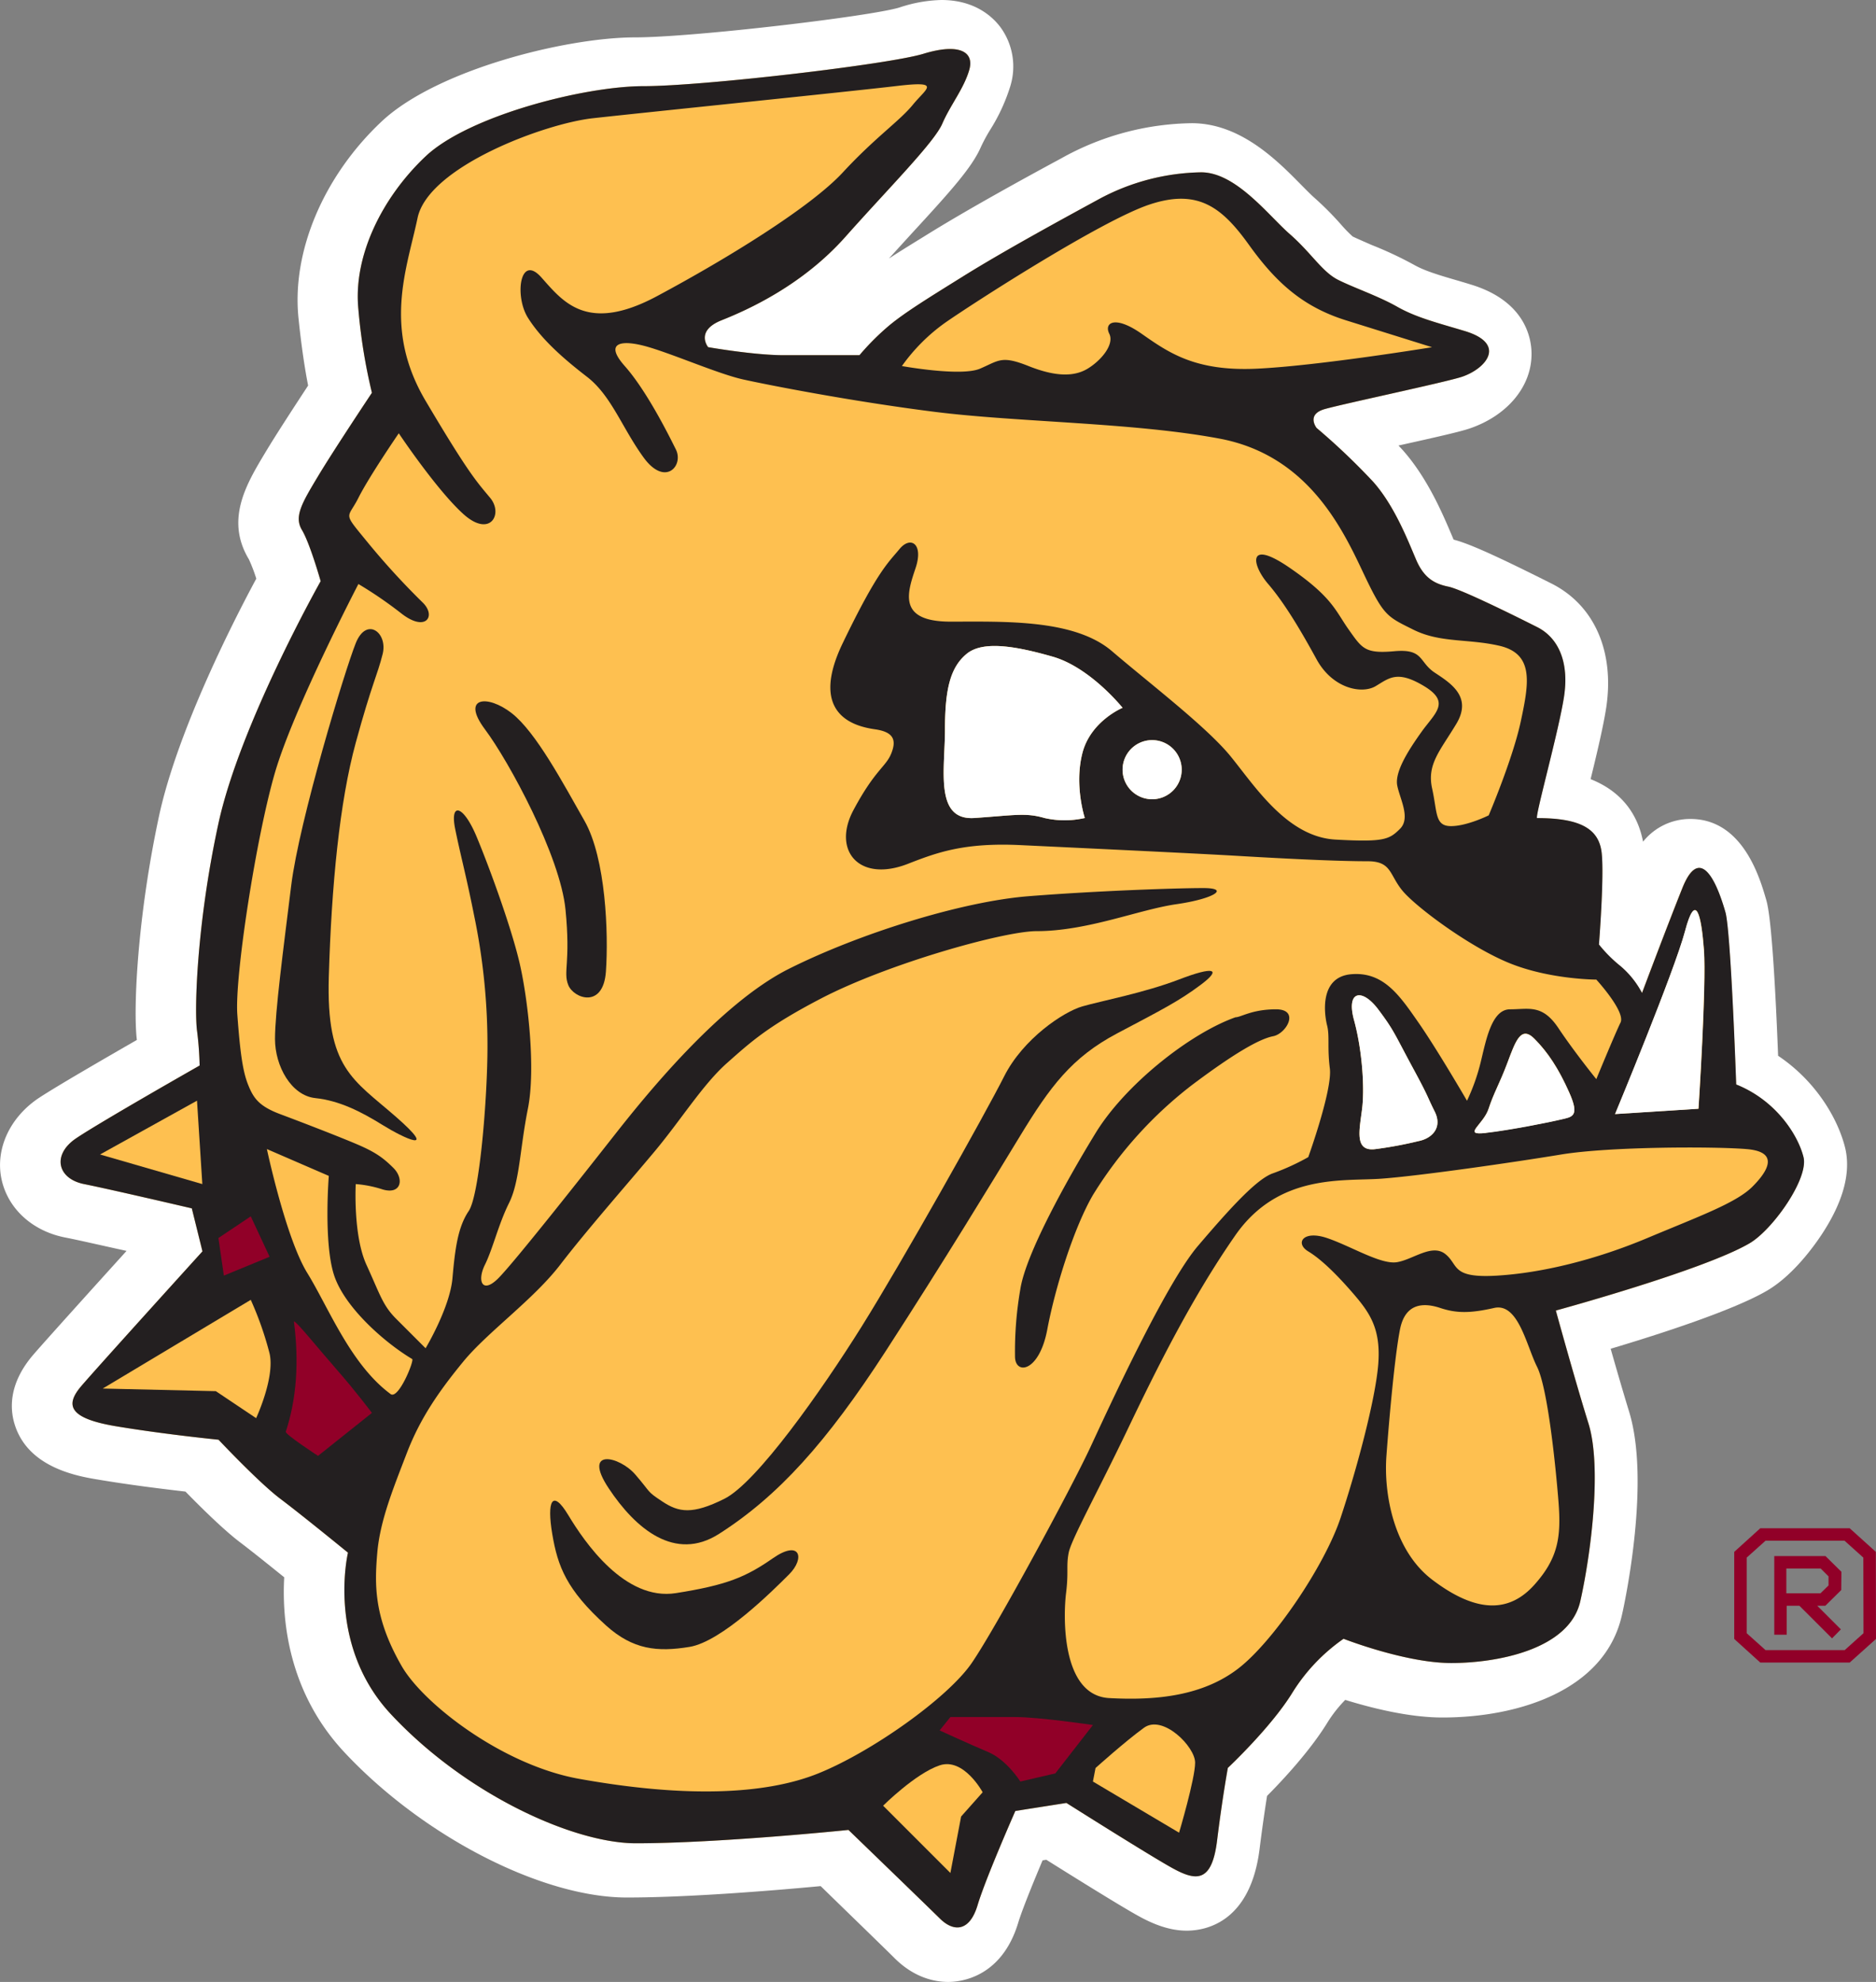
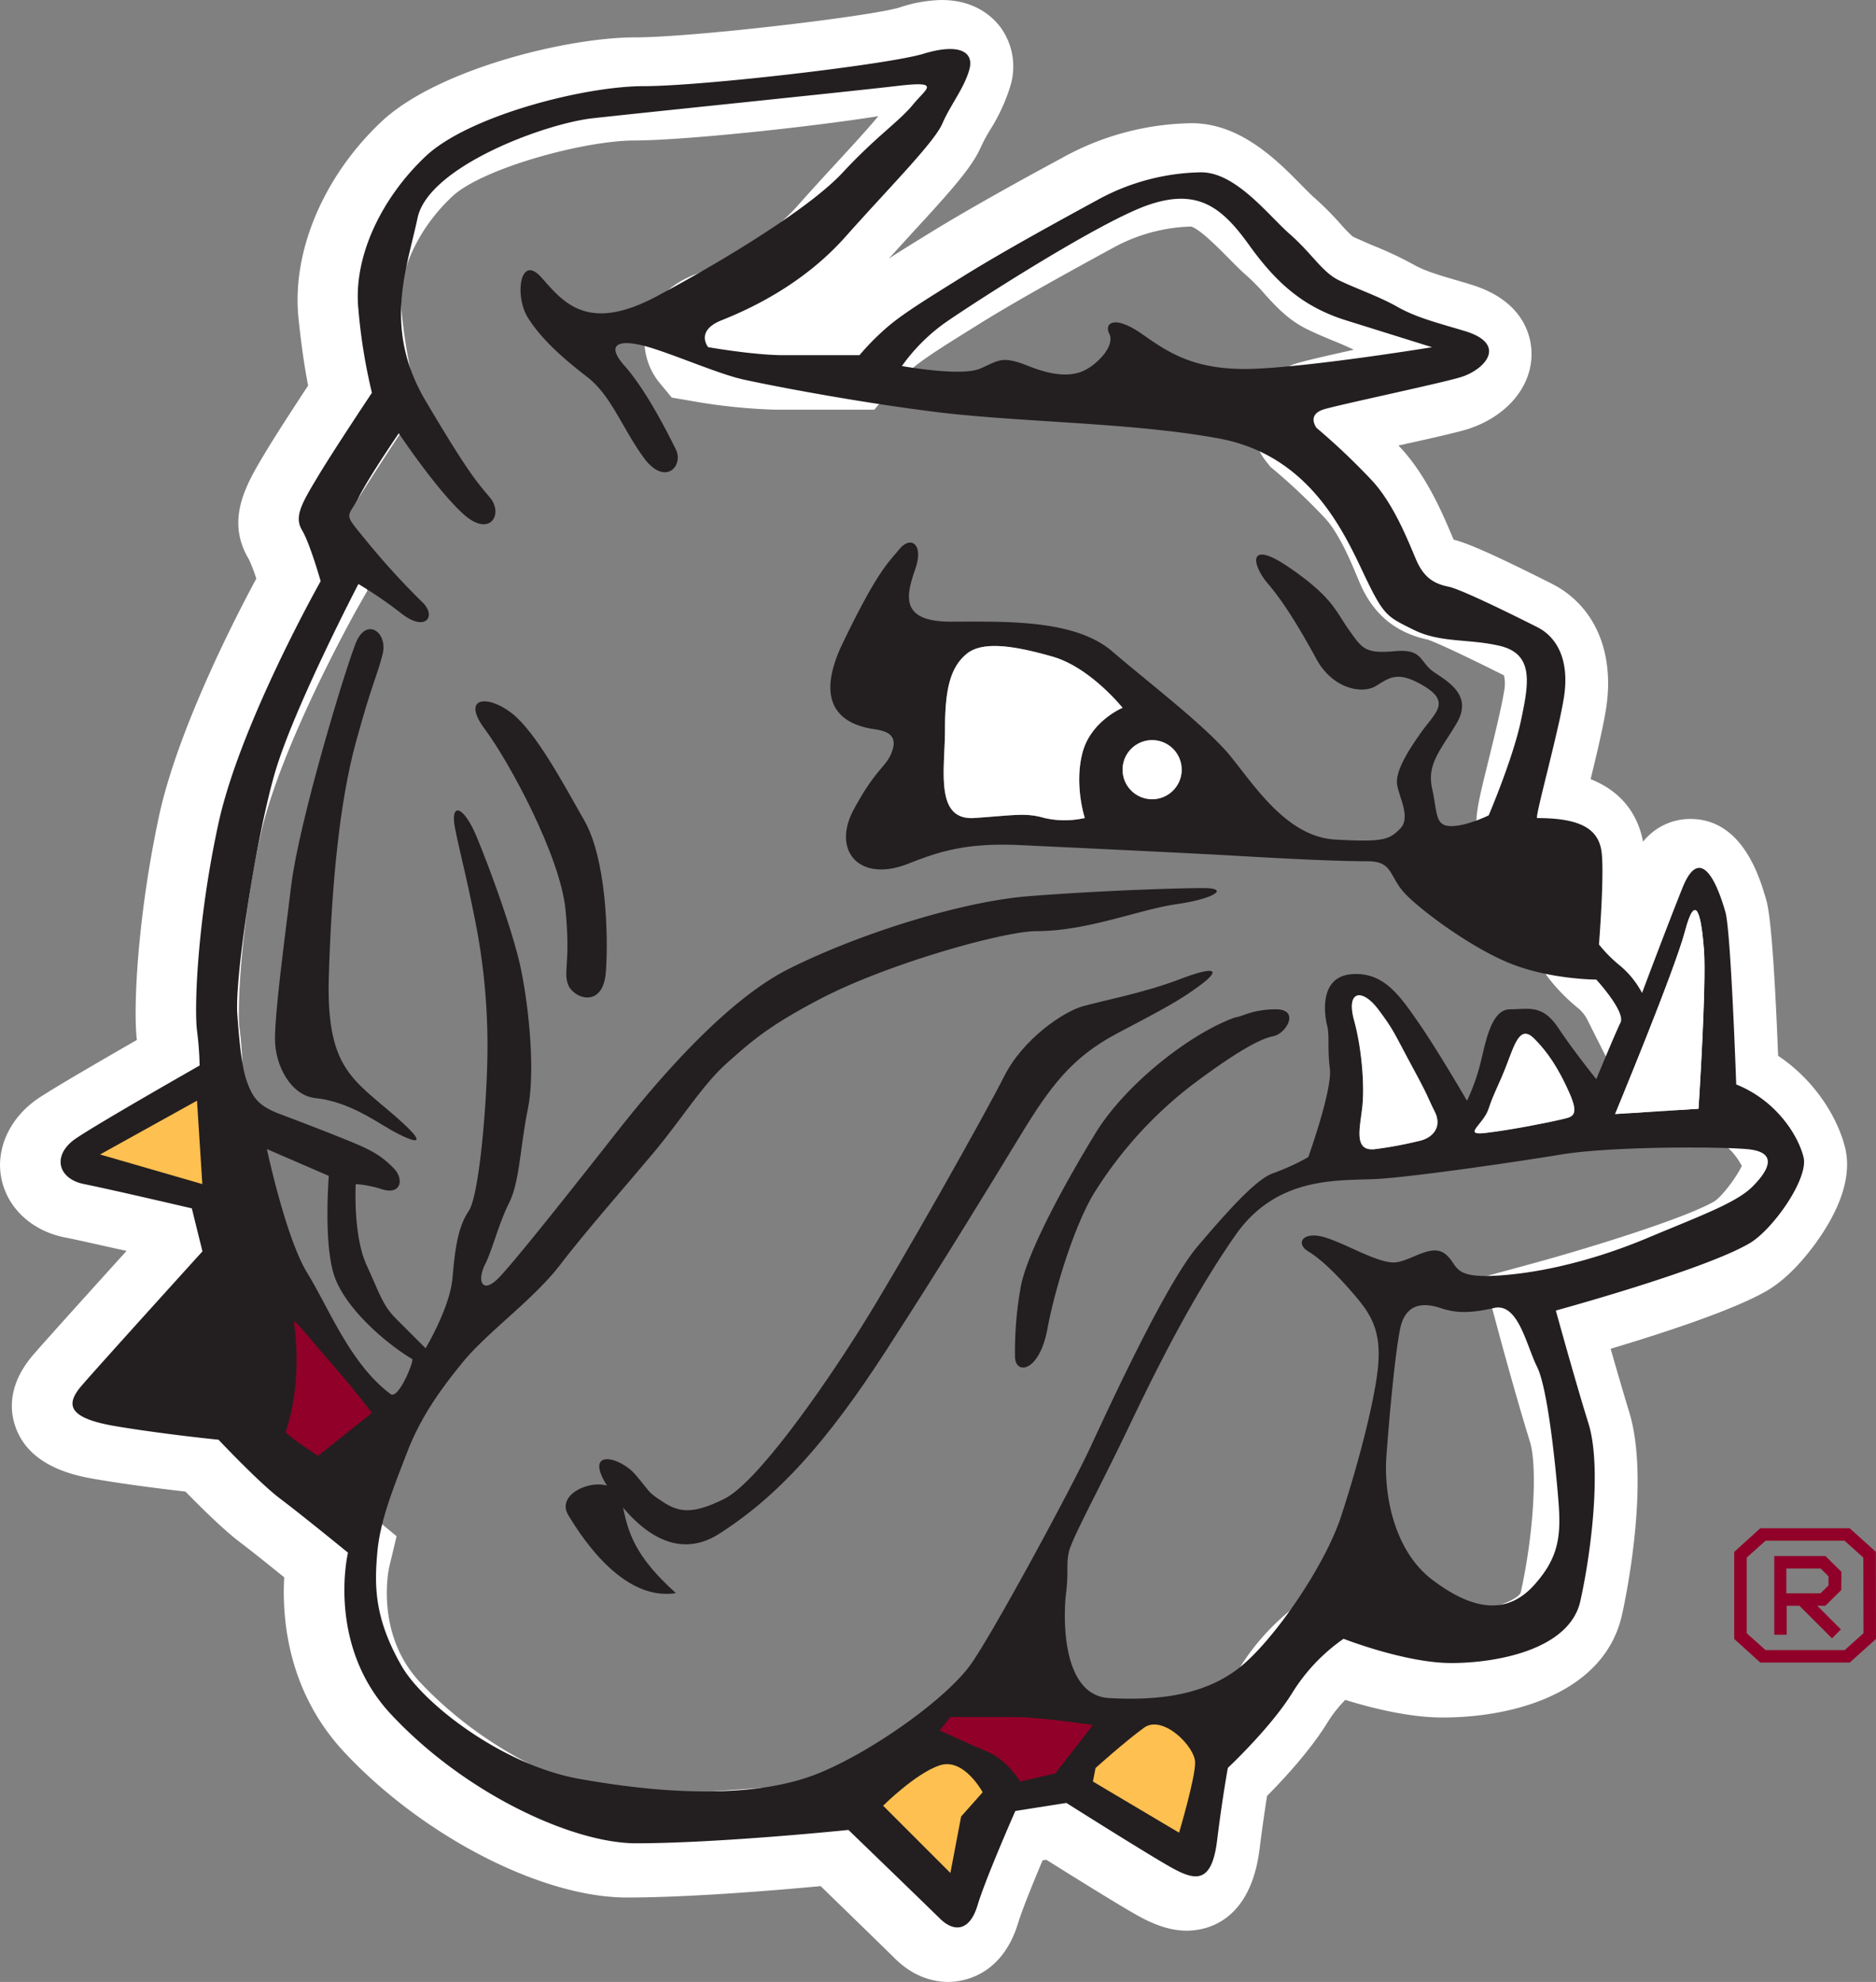
<svg xmlns="http://www.w3.org/2000/svg" viewBox="0 0 444.23 469.27">
  <rect x="0" y="0" width="444.23" height="469.27" fill="#808080" stroke="none" />
  <defs>
    <style>.cls-1,.cls-2{fill:#fff;}.cls-1,.cls-3,.cls-4,.cls-5{fill-rule:evenodd;}.cls-3{fill:#fec050;}.cls-4{fill:#231f20;}.cls-5,.cls-6{fill:#910028;}</style>
  </defs>
  <title>Asset 1</title>
  <g id="Layer_2" data-name="Layer 2">
    <g id="Layer_1-2" data-name="Layer 1">
-       <path class="cls-1" d="M366.33,310.94s35.06-9.58,45.9-15.94c5.47-3.23,14-15.29,12.73-20.39s-6.37-13.37-15.94-17.2c0,0-1.25-36.32-2.53-40.79-2.55-8.92-6.39-15.28-10.2-5.71s-9.56,24.84-9.56,24.84a21.78,21.78,0,0,0-5.09-6.38,30.66,30.66,0,0,1-5.1-5.1s1.29-15.92.64-21.66-5-8.29-15.3-8.29c-.63,0,5.09-20.38,6.38-28.66s-1.29-14-6.38-16.56-17.84-8.93-21-9.56-5.73-1.92-7.64-6.39-5.09-12.73-10.2-18.47a161.19,161.19,0,0,0-13.39-12.75s-2.54-3.18,1.93-4.46,28.62-6.35,32.49-7.62c5.71-1.93,10.71-7.83.65-10.85-6.4-1.92-11.48-3.19-16-5.73s-10.18-4.48-14-6.38-6.36-6.37-11.45-10.81-12.76-14.68-21-14.68A52.63,52.63,0,0,0,258,47.78c-7,3.82-22.31,12.1-32.5,18.49-7.69,4.79-13.37,8.25-17.2,11.44a63.16,63.16,0,0,0-7,7H183.48c-7,0-17.86-1.9-17.86-1.9s-3.18-3.83,3.19-6.39,19.12-8.27,29.32-19.75,21-22.3,22.93-26.75,5.1-8.29,6.38-12.73-2.55-6.39-10.83-3.84S164.36,21,150.33,21s-41.42,7-51.61,16.55S81.5,61.16,82.78,73.9A133.34,133.34,0,0,0,86,93.66S77,107,73.23,113.42,67.5,123,69.42,126.15s4.45,12.11,4.45,12.11S54.76,172,49.66,195.6s-5.73,44-5.11,49.06A72.53,72.53,0,0,1,45.2,253s-23.59,13.38-29.32,17.21S11.43,279.71,17.8,281s25.49,5.74,25.49,5.74l2.55,10.18S21,324.31,17.15,328.77s-3.16,7.65,8.3,9.55,24.21,3.21,24.21,3.21,9.57,10.17,14.64,14,16,12.74,16,12.74S75.06,390,90.44,406.52c17.84,19.11,43.33,30.56,58,30.56,19.76,0,50.33-3.18,50.33-3.18s18.48,17.84,21.68,21,7,3.18,8.91-3.19,8.93-22.3,8.93-22.3l12.1-1.9s19.13,12.1,24.85,15.28,9.57,3.84,10.83-6.37,2.55-17.2,2.55-17.2,10.2-9.56,15.3-17.83A42.79,42.79,0,0,1,316,388.69s14.64,5.71,25.48,5.71,28-3.17,30.59-14.66,5.1-31.85,1.9-42.05S366.33,310.94,366.33,310.94Z" />
      <path class="cls-2" d="M224.54,469.27c-3.25,0-8.09-1-12.77-5.69-2.17-2.17-11.83-11.53-17.44-17-10,.94-30.75,2.7-45.91,2.7-20.12,0-48.29-14.48-66.92-34.44-13.35-14.32-14.75-31.48-14.2-41.38-3.42-2.76-7.71-6.2-10.32-8.18-3.94-2.95-9.56-8.52-13.06-12.11-4.87-.56-12.88-1.53-20.5-2.81-4.83-.79-16.18-2.68-19.7-12.36-1.44-3.95-1.89-10.15,4.14-17.21,2.65-3.08,14.42-16.12,22.11-24.61C24.54,295,18.42,293.58,15.4,293c-7.9-1.56-13.68-7-15.08-14s2-14.38,8.76-18.95c4.11-2.73,15.75-9.46,23.33-13.82-.9-7.38.14-29.31,5.28-53.16,4.33-19.91,17.35-45.6,23-56.06a38.79,38.79,0,0,0-1.75-4.57c-5.65-9.39-.61-17.81,3.84-25.22,2.56-4.29,7.19-11.36,10.18-15.93-.72-3.68-1.58-9.1-2.29-16.1-1.57-15.77,6-33.56,19.73-46.46,13.15-12.3,43.8-19.88,60-19.88,13.62,0,56-5,62.66-7.1A33.62,33.62,0,0,1,222.93,0c7.94,0,12.12,4,13.92,6.37a15.78,15.78,0,0,1,2.34,14.19,43.46,43.46,0,0,1-4.71,10.16,39.72,39.72,0,0,0-2.17,4c-2.1,4.88-7.11,10.45-16.53,20.68-1.71,1.88-3.5,3.83-5.29,5.82,2-1.32,4.3-2.74,6.8-4.29L219,55.88c9.91-6.19,24.16-14,31.81-18.12l1.31-.72a65,65,0,0,1,30.07-7.87c11.53,0,20.2,8.78,25.94,14.61,1.21,1.22,2.35,2.38,3.15,3.08a73.29,73.29,0,0,1,6.33,6.37A32.72,32.72,0,0,0,320.31,56c1.19.57,2.79,1.25,4.48,2a88.26,88.26,0,0,1,10,4.68c2.54,1.45,6,2.48,10.48,3.78.94.28,1.91.56,2.89.87,12.93,3.87,14.46,12.65,14.5,16.26.13,7.81-5.67,14.84-14.76,17.9-2.27.75-7.18,1.88-16.74,4l1,1.08c5.9,6.63,9.5,15.2,11.68,20.32l.37.88c3.17.82,8.46,3,23.14,10.38,10.17,5.1,15,16.07,13,29.38-.66,4.31-2.19,10.81-3.7,16.95,8.09,3.22,11.34,9.17,12.42,14.81a14.28,14.28,0,0,1,11.22-5.38c12.45,0,16.48,14.06,18,19.35,1,3.56,1.95,15.89,2.76,36.72,9.09,6.1,14.16,15,15.84,21.66,1.47,5.89-.37,12.82-5.47,20.58-1.85,2.81-6.77,9.7-12.93,13.34-7.92,4.65-25.24,10.25-37.09,13.79,1.38,4.88,3,10.42,4.31,14.71,5.18,16.5-.9,45.13-1.64,48.33-4,17.89-24.57,24.27-42.52,24.27-7.95,0-16.9-2.28-23-4.17a30.88,30.88,0,0,0-4.21,5.35c-4.08,6.65-10.49,13.55-14.3,17.38-.47,2.92-1.13,7.4-1.8,12.76C296,455.25,285.43,457.13,281,457.13s-8.47-1.82-11.68-3.62c-4.37-2.43-15.55-9.4-21.56-13.17l-.88.14c-2.33,5.53-4.9,11.87-5.77,14.77C237.18,468.26,227.44,469.27,224.54,469.27Zm-21.39-48.11,4.11,4c.47.44,7.77,7.5,13.89,13.45,2.57-6.4,5.45-13,5.94-14.06l2.69-6.11L253,414.74l3.91,2.46c3.62,2.29,11.76,7.41,17.88,11.15.95-6.75,1.74-11,1.77-11.29l.72-4,2.95-2.75C282.75,408,290,400.6,293.48,395a55.12,55.12,0,0,1,16-16.64L314.7,375l5.76,2.26c3.48,1.36,14.08,4.9,21,4.9,10.89,0,18.31-3.56,18.64-5.11,3.08-13.76,4-29.8,2.18-35.71-3.23-10.34-7.61-26.56-7.78-27.25l-3.18-11.77,11.78-3.21c12.94-3.53,36-10.65,42.87-14.67,1.82-1.19,5.2-5.66,6.48-8.38a15.63,15.63,0,0,0-8-7.32l-7.41-2.95-.28-8c-.13-4.14-.31-8.5-.49-12.74l-7.94,21.18-12.56-25a9.32,9.32,0,0,0-1.8-2.3,43.61,43.61,0,0,1-7.27-7.35L364,227.9l.37-4.6c.44-5.54.8-12.48.77-16.6-.8-.08-1.85-.14-3.23-.14h-6l-3.7-4.69c-3.88-5-3.06-8.32,0-20.77,1.4-5.7,3.33-13.49,3.93-17.3a9.2,9.2,0,0,0,0-3.89c-12.69-6.35-16.72-8-18-8.45-7.7-1.64-13-6.06-16.17-13.49l-.67-1.59c-1.67-4-4.2-9.94-7.42-13.56a142.65,142.65,0,0,0-12.14-11.53l-.92-.77-.75-.94a14.77,14.77,0,0,1,8.13-23.86c2-.57,6-1.49,12.37-2.91-1.61-.79-3.39-1.54-5.18-2.26-2.16-.91-4.21-1.76-6.11-2.72-4.29-2.15-7.19-5.33-9.78-8.18a46.2,46.2,0,0,0-4.27-4.36c-1.49-1.3-2.94-2.78-4.48-4.33-2.16-2.19-6.62-6.72-8.71-7.32a40.55,40.55,0,0,0-18.17,4.88l-1.33.72C255.12,63.3,241.3,70.83,232,76.63l-1.76,1.1c-6.28,3.9-11.22,7-14.07,9.39a51.66,51.66,0,0,0-5.45,5.43L207.05,97H183.48a135.63,135.63,0,0,1-20-2.11l-4.41-.75-2.86-3.46a15.83,15.83,0,0,1-3.17-13.78c.76-3,3.23-8.58,11.19-11.77C174.61,61,182.92,55.38,189,48.57c2.94-3.33,5.95-6.6,8.79-9.69,3.37-3.65,7.62-8.27,10.19-11.37-17.7,2.79-46.83,5.75-57.64,5.75-12.17,0-36.23,6.67-43.23,13.24C99,54.07,94.16,64.6,95,72.68a126.18,126.18,0,0,0,2.84,17.79l1.42,5.33-3,4.63c-.11.13-8.82,13.23-12.44,19.27-.7,1.18-1.5,2.49-2.1,3.57a101.85,101.85,0,0,1,4,11.64L87,139.84l-2.52,4.44c-.17.33-18.24,32.45-22.89,53.91-5,23.16-5.3,42-4.91,44.95a88.1,88.1,0,0,1,.73,9.81v7.13l-6.2,3.51c-3.29,1.88-9.53,5.43-15.41,8.86,5.32,1.21,9.86,2.28,10.24,2.36l7.26,1.71,6,23.76-4.39,4.85c-5.26,5.81-13.72,15.13-20.12,22.25,8.47,1.2,16,2,16.07,2l4.59.45,3.14,3.36c3.42,3.64,10,10.29,13.07,12.59,5.25,4,15.9,12.71,16.36,13.08l5.89,4.88-1.77,7.4c-.12.55-3.3,15.77,7.25,27.09,16.25,17.39,38.93,26.67,49,26.67,18.89,0,48.77-3.09,49.06-3.11Z" />
-       <path class="cls-3" d="M368.42,310.31s35.05-9.56,45.87-15.93c5.49-3.24,14-15.3,12.75-20.38s-6.39-13.39-15.94-17.21c0,0-1.26-36.32-2.55-40.79-2.55-8.92-6.37-15.28-10.19-5.73s-9.56,24.86-9.56,24.86a21.39,21.39,0,0,0-5.1-6.37,32.41,32.41,0,0,1-5.1-5.11s1.27-15.93.65-21.65-5-8.28-15.29-8.28c-.64,0,5.08-20.4,6.36-28.69S369,151,364,148.48s-17.86-8.92-21-9.57-5.75-1.91-7.66-6.37-5.1-12.76-10.18-18.47a158.34,158.34,0,0,0-13.39-12.74s-2.55-3.2,1.92-4.47,28.62-6.36,32.48-7.64c5.74-1.93,10.72-7.82.65-10.85-6.36-1.91-11.48-3.19-15.93-5.72s-10.19-4.47-14-6.37-6.36-6.38-11.46-10.84-12.76-14.64-21-14.64a52.59,52.59,0,0,0-24.22,6.36c-7,3.82-22.31,12.11-32.5,18.49-7.67,4.78-13.36,8.27-17.19,11.45a59.49,59.49,0,0,0-7,7H185.54c-7,0-17.85-1.9-17.85-1.9s-3.17-3.84,3.18-6.37,19.14-8.3,29.32-19.76,21-22.3,22.94-26.78,5.09-8.26,6.38-12.71-2.56-6.38-10.83-3.85S166.42,20.4,152.4,20.4,111,27.39,100.8,37,83.57,60.54,84.87,73.28A131.71,131.71,0,0,0,88.07,93s-8.94,13.4-12.76,19.76-5.72,9.55-3.81,12.73,4.43,12.12,4.43,12.12S56.84,171.41,51.72,195,46,239,46.65,244a76.46,76.46,0,0,1,.62,8.29S23.69,265.69,18,269.54s-4.47,9.54,1.92,10.82,25.5,5.75,25.5,5.75l2.52,10.18s-24.85,27.4-28.67,31.87-3.18,7.64,8.27,9.55,24.21,3.18,24.21,3.18,9.58,10.19,14.65,14,16,12.74,16,12.74-5.21,21.77,10.16,38.24c17.86,19.14,43.35,30.57,58,30.57,19.78,0,50.35-3.16,50.35-3.16s18.46,17.83,21.67,21,7,3.19,8.91-3.19,8.94-22.3,8.94-22.3l12.09-1.9s19.11,12.08,24.85,15.29,9.57,3.83,10.83-6.38,2.55-17.21,2.55-17.21,10.2-9.54,15.29-17.82a43.48,43.48,0,0,1,12.11-12.75s14.65,5.74,25.5,5.74,28-3.18,30.57-14.67,5.11-31.85,1.92-42.07S368.42,310.31,368.42,310.31Z" />
      <path class="cls-4" d="M213.57,86.67s14,2.55,18.5.62,5.06-3.18,11.48-.62,10.81,2.55,14,.62,6.39-5.73,5.12-8.28,1.27-4.45,7.64,0S283,88,297.7,87.29s41.4-5.08,41.4-5.08l-20.39-6.37c-10.18-3.19-16.55-8.93-22.95-17.85s-12.09-13.39-23.59-9.55-42.05,23.56-48.4,28A43.47,43.47,0,0,0,213.57,86.67Zm42.71,91.75c1.9-7.66,9.54-10.83,9.54-10.83s-7.64-9.56-16.55-12.11-16.58-3.82-20.4-.64-5.1,8.29-5.1,17.84-2.55,21.66,7,21,12.11-1.29,16.55,0a21.52,21.52,0,0,0,9.56,0S254.36,186.05,256.28,178.42Zm9.54,3.82a7,7,0,1,1,7,7A7,7,0,0,1,265.82,182.24ZM97.6,321.78C91.24,318,81.68,309.68,79.13,302s-1.27-23.58-1.27-23.58L63.2,272.07s4.47,21.06,9.56,29.33S83,323.05,92.5,330.08C94.38,331.43,98.15,322.1,97.6,321.78ZM364,323.69c-2.56-5.08-4.47-15.29-10.2-14s-8.93,1.27-12.76,0-8.28-1.28-9.53,5.1-2.55,21-3.21,29.93S330,367.05,339.1,374c10.85,8.27,18.49,7.64,24.22,1.25s6.37-11.46,5.72-19.73S366.51,328.79,364,323.69ZM252.44,377.21c-.64,5.1-1.27,24.21,10.21,24.85s22.31-.64,30.57-7,20.4-24.21,24.22-35.66,8.26-28.06,8.92-36.34-1.9-12.1-5.73-16.56-7.66-8.28-10.84-10.2-1.26-5.1,4.46-3.16,12.75,6.35,16.57,5.71,8.28-4.46,11.46-1.9,1.29,5.73,12.13,5.09,23.56-3.82,35.66-8.9,21-8.29,24.86-12.13,6.36-8.28-1.28-8.93-32.48-.62-44,1.28-33.78,5.1-42.69,5.73-24.22-1.27-34.43,13.39-18.47,31.22-25.47,45.87-13.38,26.14-14,29.3S253.07,372.11,252.44,377.21Zm99.4-109c5.75-.65,15.29-2.56,17.85-3.18s4.45-.64,1.91-6.35-5.09-9.57-8.28-12.77-4.46.65-6.38,5.74-3.18,7-4.44,10.84S346.1,268.9,351.84,268.25ZM334.64,253c-4.47-8.26-4.47-8.93-8.28-14s-7.65-4.48-5.73,2.54,2.54,15.92,1.91,21-1.91,10.19,3.16,9.54a94.72,94.72,0,0,0,10.21-1.9c3.19-.63,5.73-3.19,3.82-7S338.47,260.07,334.64,253ZM378,255.51s4.46-10.81,5.73-13.38S378,231.94,378,231.94s-10.84,0-20.38-3.82-22.32-13.37-25.5-17.2-2.54-7-8.29-7-15.61-.38-30.58-1.26c-10.84-.64-38.24-1.92-51.61-2.56s-19.79,1.75-26.75,4.47C203.39,209,197,201.35,202.1,191.8s7.66-10.21,8.94-13.38.62-5.1-3.84-5.74-15.93-3.19-7.65-20.39S210.4,133.17,213,130s5.73-1.28,3.82,4.46-4.47,12.73,8.28,12.73,29.31-.63,38.22,7,22.32,17.84,28.05,24.85,13.37,19.11,24.85,19.75,12.75,0,15.3-2.55,0-7-.65-10.21,2.54-8.26,5.73-12.73,7-7,.63-10.84-8.26-1.92-11.48,0-10.16.65-14-6.37-7.64-13.38-11.48-17.85-5.08-10.82,5.11-3.81,10.84,10.2,14,14.65,3.81,5.74,10.81,5.11,5.74,2.56,9.56,5.08,8.93,5.74,5.1,12.12-7,9.55-5.73,15.3.63,8.91,4.47,8.91,8.93-2.55,8.93-2.55,5.71-13.38,7.61-22.31,3.21-15.92-5.08-17.84c-7.49-1.72-14-.63-20.39-3.82s-7-3.18-12.1-14-13.39-27.4-33.78-31.23S241,100,221.22,97.5s-39.5-6.38-45.22-7.65-15.95-5.74-22.32-7.64-10.83-1.28-5.74,4.46,10.21,15.92,12.11,19.76-2.55,8.9-7.65,1.89S144.77,93.67,139,89.22s-10.82-8.94-14-14-1.92-15.28,3.2-9.53S139,79,155.6,70.11s36.31-21,44-29.31,13.4-12.12,16.56-16,7-5.72-3.81-4.44-60.53,6.36-72,7.64S101.43,39.5,98.88,51.6s-8.27,26.13,1.92,43.34,12.1,19.13,15.27,22.94,0,9.56-6.35,3.83-15.29-19.12-15.29-19.12-7,10.2-9.56,15.29-3.83,3.18,1.91,10.2a178.46,178.46,0,0,0,13.38,14.65c3.18,3.19.64,7-5.08,2.55a97.74,97.74,0,0,0-10.21-7s-15.28,29.33-19.75,44.62-9.58,48.41-8.92,57.34,1.27,13.38,2.54,16.57,2.56,5.1,7.63,7,13.4,5.11,17.87,7,6.37,3.19,8.92,5.73,1.92,6.39-2.55,5.09a27.15,27.15,0,0,0-6.37-1.27s-.67,12.11,2.54,19.12,3.83,9.57,7,12.75l7,7s5.74-9.56,6.36-16.57,1.28-12.12,3.85-15.92,4.44-26.78,4.44-38.88a150.61,150.61,0,0,0-3.19-31.23c-1.9-9.56-3.17-14-4.46-20.38s1.92-5.74,5.1,1.91,8.27,21.67,10.19,30S126.91,253,125,262.53s-1.92,17.2-4.46,22.31-3.83,10.83-5.72,14.64-.64,7,3.17,3.19,20.4-24.86,27.4-33.77,24.85-31.21,41.42-39.51,40.77-15.92,56.73-17.19,35-1.93,41.41-1.93,2.53,2.54-6.38,3.82-21.05,6.38-33.12,6.38c-7.7,0-35.06,7.65-51,15.93-12.54,6.53-16.55,10.2-22.29,15.29s-10.83,13.38-17.2,21-15.93,18.47-22.3,26.76-17.21,15.94-22.94,22.92-10.21,13.4-13.39,21.69S90,360,89.34,367.64s-.81,15.38,5.74,26.78c5.08,8.92,23.85,23.49,42,26.75,24.84,4.47,44,3.85,56.7-1.28s30.6-17.83,36.3-26.1,23.6-41.41,28.06-51S276,304,283.67,295s14-15.94,17.81-17.21a55.23,55.23,0,0,0,8.31-3.81s5.75-15.94,5.11-21,0-7.63-.65-10.19-1.92-11.48,5.74-12.12,11.48,5.1,15.92,11.48,11.47,18.48,11.47,18.48a47.66,47.66,0,0,0,3.19-8.92c1.27-5.09,2.54-12.73,7-12.73s7.64-1.27,11.45,4.44S378,255.51,378,255.51Zm24.21,7s1.91-29.31,1.29-37.6-1.94-14-4.47-4.46-16.57,43.32-16.57,43.32Zm-33.76,47.78s35.05-9.56,45.87-15.93c5.49-3.24,14-15.3,12.75-20.38s-6.39-13.39-15.94-17.21c0,0-1.26-36.32-2.55-40.79-2.55-8.92-6.37-15.28-10.19-5.73s-9.56,24.86-9.56,24.86a21.39,21.39,0,0,0-5.1-6.37,32.41,32.41,0,0,1-5.1-5.11s1.27-15.93.65-21.65-5-8.28-15.29-8.28c-.64,0,5.08-20.4,6.36-28.69S369,151,364,148.48s-17.86-8.92-21-9.57-5.75-1.91-7.66-6.37-5.1-12.76-10.18-18.47a158.34,158.34,0,0,0-13.39-12.74s-2.55-3.2,1.92-4.47,28.62-6.36,32.48-7.64c5.74-1.93,10.72-7.82.65-10.85-6.36-1.91-11.48-3.19-15.93-5.72s-10.19-4.47-14-6.37-6.36-6.38-11.46-10.84-12.76-14.64-21-14.64a52.59,52.59,0,0,0-24.22,6.36c-7,3.82-22.31,12.11-32.5,18.49-7.67,4.78-13.36,8.27-17.19,11.45a59.49,59.49,0,0,0-7,7H185.54c-7,0-17.85-1.9-17.85-1.9s-3.17-3.84,3.18-6.37,19.14-8.3,29.32-19.76,21-22.3,22.94-26.78,5.09-8.26,6.38-12.71-2.56-6.38-10.83-3.85S166.42,20.4,152.4,20.4,111,27.39,100.8,37,83.57,60.54,84.87,73.28A131.71,131.71,0,0,0,88.07,93s-8.94,13.4-12.76,19.76-5.72,9.55-3.81,12.73,4.43,12.12,4.43,12.12S56.84,171.41,51.72,195,46,239,46.65,244a76.46,76.46,0,0,1,.62,8.29S23.69,265.69,18,269.54s-4.47,9.54,1.92,10.82,25.5,5.75,25.5,5.75l2.52,10.18s-24.85,27.4-28.67,31.87-3.18,7.64,8.27,9.55,24.21,3.18,24.21,3.18,9.58,10.19,14.65,14,16,12.74,16,12.74-5.21,21.77,10.16,38.24c17.86,19.14,43.35,30.57,58,30.57,19.78,0,50.35-3.16,50.35-3.16s18.46,17.83,21.67,21,7,3.19,8.91-3.19,8.94-22.3,8.94-22.3l12.09-1.9s19.11,12.08,24.85,15.29,9.57,3.83,10.83-6.38,2.55-17.21,2.55-17.21,10.2-9.54,15.29-17.82a43.48,43.48,0,0,1,12.11-12.75s14.65,5.74,25.5,5.74,28-3.18,30.57-14.67,5.11-31.85,1.92-42.07S368.42,310.31,368.42,310.31Z" />
      <path class="cls-4" d="M150.48,349.18c-3.81-4.47-12.71-6.39-6.35,3.2s15.69,17.46,26.12,10.81c14-8.93,25.49-21.66,39.51-43.32s24.85-39.51,31.85-51,12.11-18.48,22.94-24.2,14.65-7.66,19.76-11.48,3.18-4.46-5.11-1.28-18.48,5.1-22.92,6.38-14,7.63-18.5,16.56-24.21,44-33.75,59.25-24.85,36.95-32.49,40.77-10.84,3.2-14.68.66S154.32,353.64,150.48,349.18Z" />
      <path class="cls-4" d="M292.57,240.86c-10.82,3.84-26.1,15.93-33.12,27.39s-16.55,28.69-17.84,37a86.26,86.26,0,0,0-1.26,15.91c0,4.47,5.72,3.82,7.64-6.36s6.37-24.23,10.81-31.85a96.79,96.79,0,0,1,23.58-26.14c10.19-7.64,15.93-10.84,19.1-11.46s6.39-6.37.68-6.37S293.86,240.86,292.57,240.86Z" />
-       <path class="cls-4" d="M134.56,358.73c3.84,6.38,13.38,20.39,25.49,18.48s16.57-3.81,23-8.28,7.64,0,3.81,3.83-15.95,15.93-23.58,17.18-13.38.67-19.76-5.06c-9.39-8.48-11.46-14-12.75-21.69S130.73,352.38,134.56,358.73Z" />
+       <path class="cls-4" d="M134.56,358.73c3.84,6.38,13.38,20.39,25.49,18.48c-9.39-8.48-11.46-14-12.75-21.69S130.73,352.38,134.56,358.73Z" />
      <path class="cls-4" d="M114.83,172.68c5.72,7.65,17.83,30,19.08,42.7s-.61,14.65.65,17.84,8.29,5.74,8.92-3.19,0-26.77-5.08-35.69-11.49-21-17.23-25.48S109.09,165,114.83,172.68Z" />
      <polygon class="cls-3" points="46.65 260.61 23.69 273.35 47.91 280.36 46.65 260.61" />
-       <path class="cls-3" d="M59.38,307.77l-35.05,21,26.78.62,9.54,6.39s4.47-9.56,3.19-15.29A78.43,78.43,0,0,0,59.38,307.77Z" />
-       <polygon class="cls-5" points="59.38 288 51.72 293.13 53.01 302.03 63.84 297.57 59.38 288" />
      <path class="cls-5" d="M69.59,312.86c1.26,9.54.63,18.47-1.92,26.13-.21.61,7.64,5.72,7.64,5.72l12.76-10.17s-3.83-5.13-8.3-10.22S70.22,312.86,69.59,312.86Z" />
      <path class="cls-3" d="M209.12,427.54l15.93,15.93,2.54-13.37,5.1-5.74s-4.47-8.29-10.19-6.37S209.12,427.54,209.12,427.54Z" />
      <path class="cls-3" d="M258.8,421.82l20.4,12.11S283,421.17,283,417.35s-7.67-11.47-12.1-8.27-11.48,9.54-11.48,9.54Z" />
      <path class="cls-5" d="M258.8,408.44l-8.9,11.45-8.29,1.93s-3.18-5.12-7.65-7-11.46-5.1-11.46-5.1l2.55-3.17h15.3C246.07,406.54,258.8,408.44,258.8,408.44Z" />
      <path class="cls-4" d="M84.24,152.29c-2.56,6.37-13.39,42.05-15.28,57.35S65.12,239.58,65.12,246s3.84,13.4,9.55,14,10.83,3.21,15.94,6.38,13.37,7,3.18-1.92S77.22,253,77.86,231.29s2.55-41.4,6.38-55.43,5.1-15.92,6.37-21S86.78,145.92,84.24,152.29Z" />
      <path class="cls-1" d="M256.28,178.42c1.9-7.66,9.54-10.83,9.54-10.83s-7.64-9.56-16.55-12.11-16.58-3.82-20.4-.64-5.1,8.29-5.1,17.84-2.55,21.66,7,21,12.11-1.29,16.55,0a21.52,21.52,0,0,0,9.56,0S254.36,186.05,256.28,178.42Z" />
      <path class="cls-1" d="M265.82,182.24a7,7,0,1,1,7,7A7,7,0,0,1,265.82,182.24Z" />
      <path class="cls-1" d="M351.84,268.25c5.75-.65,15.29-2.56,17.85-3.18s4.45-.64,1.91-6.35-5.09-9.57-8.28-12.77-4.46.65-6.38,5.74-3.18,7-4.44,10.84S346.1,268.9,351.84,268.25Z" />
      <path class="cls-1" d="M334.64,253c-4.47-8.26-4.47-8.93-8.28-14s-7.65-4.48-5.73,2.54,2.54,15.92,1.91,21-1.91,10.19,3.16,9.54a94.72,94.72,0,0,0,10.21-1.9c3.19-.63,5.73-3.19,3.82-7S338.47,260.07,334.64,253Z" />
      <path class="cls-1" d="M402.18,262.53s1.91-29.31,1.29-37.6-1.94-14-4.47-4.46-16.57,43.32-16.57,43.32Z" />
      <path class="cls-6" d="M444.23,388.06,438,393.65H416.83l-6.17-5.59V367.44l6.17-5.59H438l6.19,5.59Zm-3-19.26-4.45-4H418.07l-4.46,4v17.9l4.46,4h18.75l4.45-4ZM436,376.48l-3.77,3.72h-1.91l5.59,5.59-2.09,2.13-7.73-7.72h-3v6.86h-2.95V368.44h12.13l3.77,3.72Zm-4.87-5.09H423v5.86h8.08c.69-.68,1.19-1.18,1.91-1.86v-2.14Z" />
    </g>
  </g>
</svg>